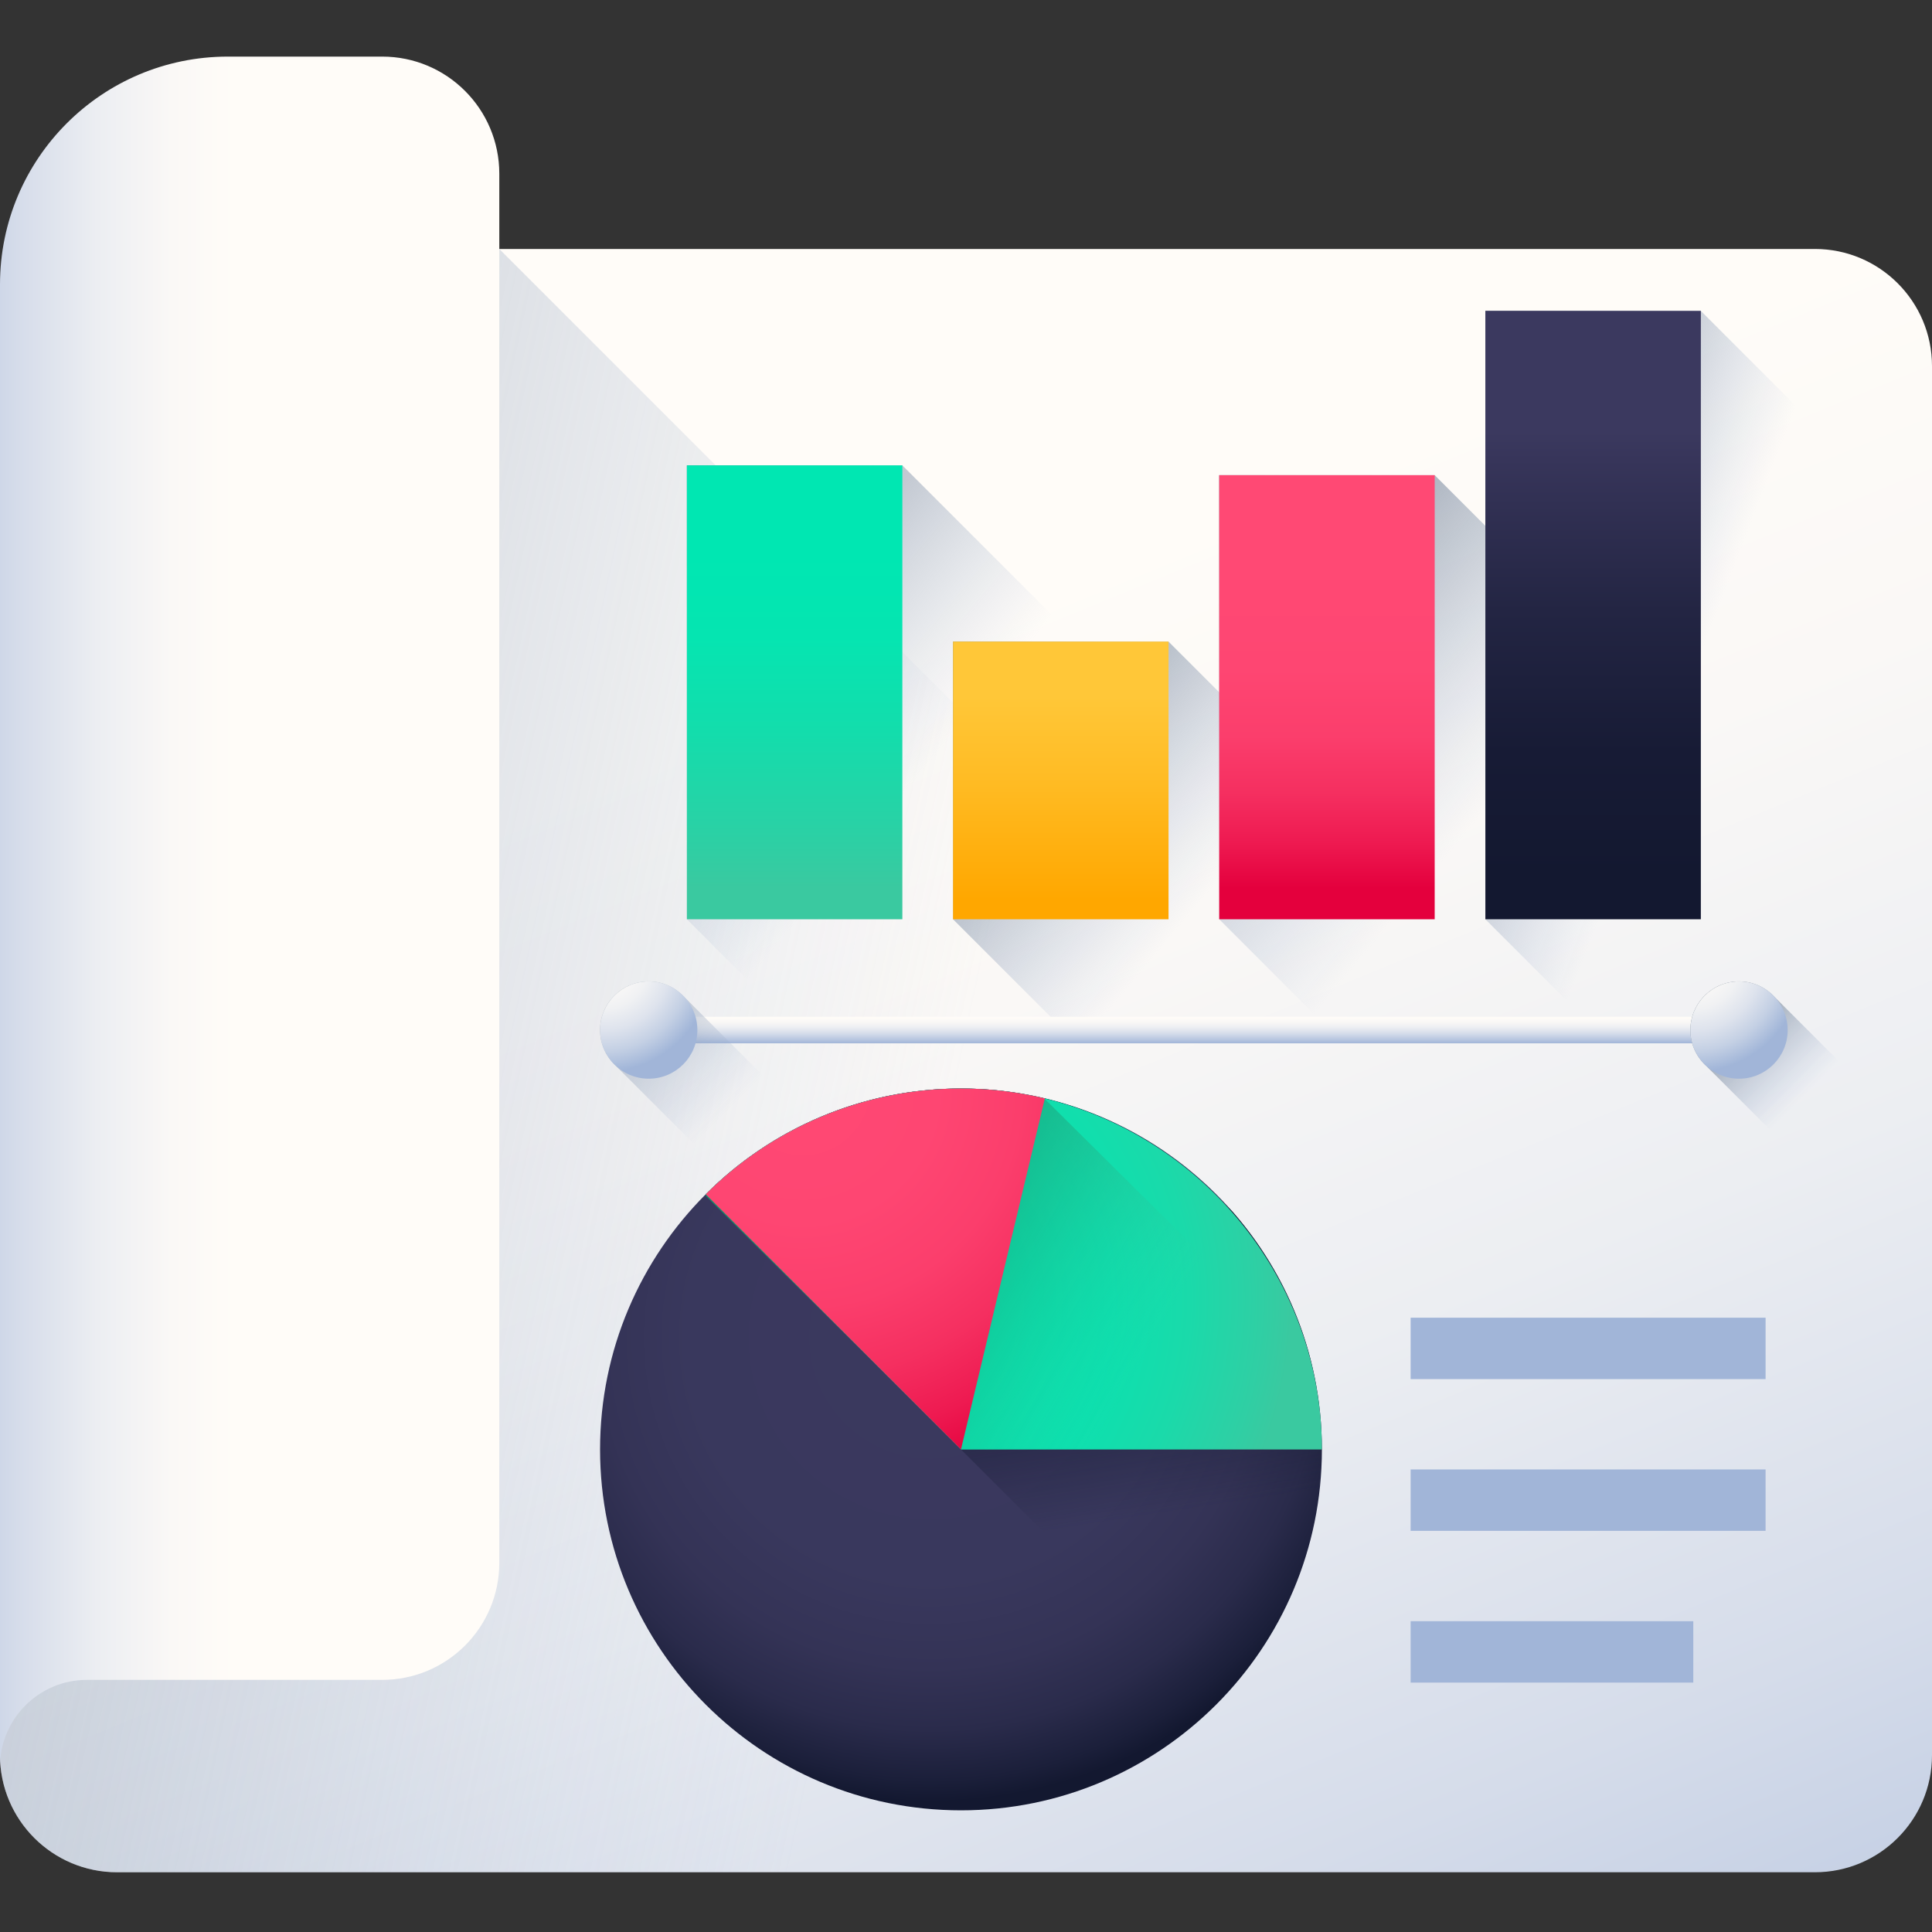
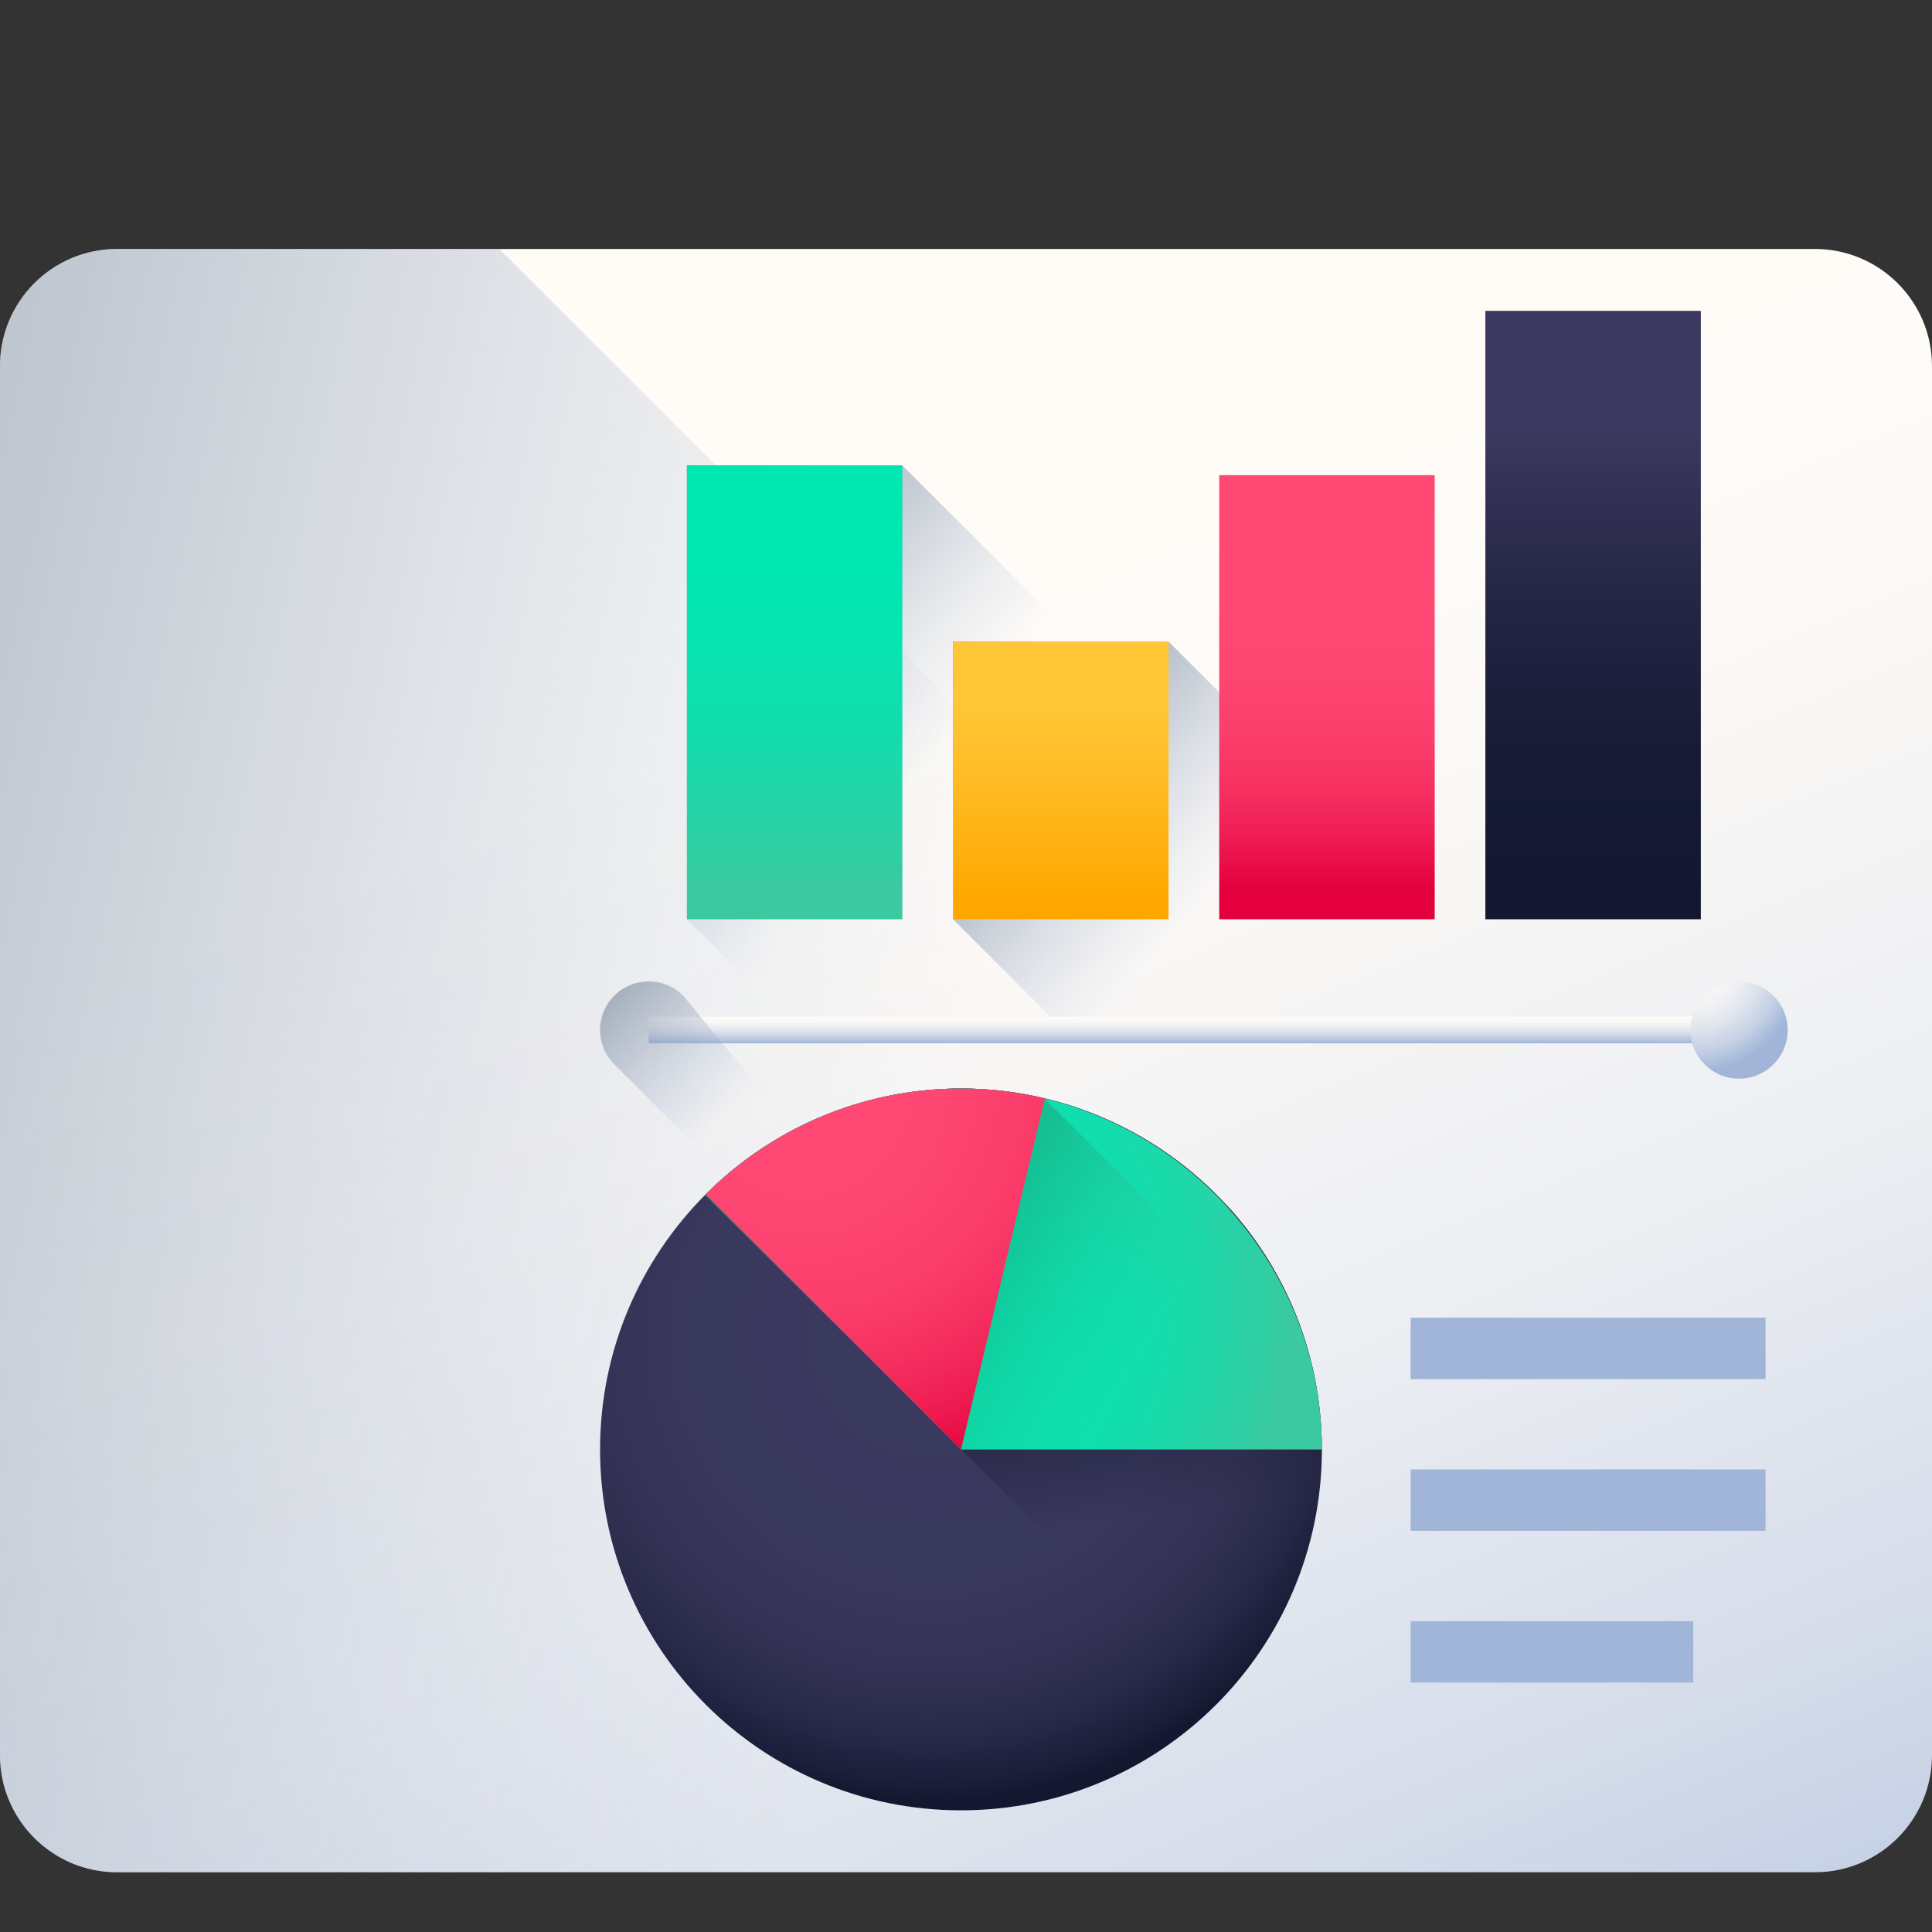
<svg xmlns="http://www.w3.org/2000/svg" xmlns:xlink="http://www.w3.org/1999/xlink" height="512pt" viewBox="0 -15 512 512" width="512pt">
  <rect x="0" y="-15" width="512" height="512" fill="#333333" stroke="none" />
  <linearGradient id="a">
    <stop offset="0" stop-color="#fffcf8" />
    <stop offset=".188" stop-color="#faf8f6" />
    <stop offset=".404" stop-color="#eceef2" />
    <stop offset=".635" stop-color="#d5dcea" />
    <stop offset=".875" stop-color="#b5c4df" />
    <stop offset="1" stop-color="#a1b5d8" />
  </linearGradient>
  <linearGradient id="e" gradientUnits="userSpaceOnUse" x1="213.663" x2="418.7" xlink:href="#a" y1="162.92" y2="662.495" />
  <linearGradient id="b">
    <stop offset="0" stop-color="#a1b5d8" stop-opacity="0" />
    <stop offset=".034" stop-color="#9fb3d5" stop-opacity=".035" />
    <stop offset=".452" stop-color="#8898af" stop-opacity=".451" />
    <stop offset=".788" stop-color="#798898" stop-opacity=".788" />
    <stop offset="1" stop-color="#748290" />
  </linearGradient>
  <linearGradient id="f" gradientUnits="userSpaceOnUse" x1="247.866" x2="-285.882" xlink:href="#b" y1="301.895" y2="187.985" />
  <linearGradient id="g" gradientTransform="rotate(90 256.044 267.402) scale(1.004)" gradientUnits="userSpaceOnUse" x1="214.413" x2="214.413" xlink:href="#a" y1="459.004" y2="549.87" />
  <linearGradient id="h" gradientUnits="userSpaceOnUse" x1="238.945" x2="156.394" xlink:href="#b" y1="196.054" y2="126.968" />
  <linearGradient id="i" gradientUnits="userSpaceOnUse" x1="445.754" x2="373.741" xlink:href="#b" y1="171.567" y2="143.904" />
  <linearGradient id="j" gradientUnits="userSpaceOnUse" x1="389.227" x2="307.409" xlink:href="#b" y1="205.057" y2="136.585" />
  <linearGradient id="k" gradientUnits="userSpaceOnUse" x1="316.826" x2="247.479" xlink:href="#b" y1="225.549" y2="167.513" />
  <linearGradient id="l" gradientUnits="userSpaceOnUse" x1="210.583" x2="210.583" y1="132.139" y2="220.167">
    <stop offset="0" stop-color="#00e7b2" />
    <stop offset=".246" stop-color="#05e5b1" />
    <stop offset=".53" stop-color="#13ddac" />
    <stop offset=".832" stop-color="#2ad1a5" />
    <stop offset="1" stop-color="#3ac9a0" />
  </linearGradient>
  <linearGradient id="m" gradientUnits="userSpaceOnUse" x1="281.12" x2="281.12" y1="169.594" y2="223.447">
    <stop offset="0" stop-color="#ffc738" />
    <stop offset=".429" stop-color="#ffbb23" />
    <stop offset="1" stop-color="#ffa700" />
  </linearGradient>
  <linearGradient id="c">
    <stop offset="0" stop-color="#ff4974" />
    <stop offset=".326" stop-color="#fe4672" />
    <stop offset=".532" stop-color="#fb3e6c" />
    <stop offset=".705" stop-color="#f52f60" />
    <stop offset=".859" stop-color="#ee1a51" />
    <stop offset="1" stop-color="#e4003d" />
  </linearGradient>
  <linearGradient id="n" gradientUnits="userSpaceOnUse" x1="351.656" x2="351.656" xlink:href="#c" y1="134.218" y2="220.349" />
  <linearGradient id="o" gradientUnits="userSpaceOnUse" x1="422.193" x2="422.193" y1="99.3" y2="217.291">
    <stop offset="0" stop-color="#3b395f" />
    <stop offset=".063" stop-color="#37355a" />
    <stop offset=".403" stop-color="#232543" />
    <stop offset=".723" stop-color="#171b35" />
    <stop offset="1" stop-color="#131830" />
  </linearGradient>
  <linearGradient id="p" gradientUnits="userSpaceOnUse" x1="316.388" x2="316.388" xlink:href="#a" y1="254.462" y2="261.487" />
  <linearGradient id="q" gradientUnits="userSpaceOnUse" x1="193.159" x2="145.752" xlink:href="#b" y1="279.215" y2="231.807" />
  <linearGradient id="r" gradientUnits="userSpaceOnUse" x1="478.224" x2="453.447" xlink:href="#b" y1="275.339" y2="250.563" />
  <linearGradient id="d">
    <stop offset="0" stop-color="#fffcf8" />
    <stop offset=".224" stop-color="#fbf9f7" />
    <stop offset=".425" stop-color="#f0f1f3" />
    <stop offset=".618" stop-color="#dee3ed" />
    <stop offset=".806" stop-color="#c4d0e4" />
    <stop offset=".988" stop-color="#a3b7d9" />
    <stop offset="1" stop-color="#a1b5d8" />
  </linearGradient>
  <radialGradient id="s" cx="159.88" cy="240.162" gradientUnits="userSpaceOnUse" r="28.925" xlink:href="#d" />
  <radialGradient id="t" cx="448.818" cy="240.162" gradientUnits="userSpaceOnUse" r="28.925" xlink:href="#d" />
  <radialGradient id="u" cx="246.647" cy="339.38" gradientUnits="userSpaceOnUse" r="123.07">
    <stop offset="0" stop-color="#3b395f" />
    <stop offset=".523" stop-color="#39385d" />
    <stop offset=".712" stop-color="#343356" />
    <stop offset=".846" stop-color="#2a2b4b" />
    <stop offset=".954" stop-color="#1b1f3a" />
    <stop offset="1" stop-color="#131830" />
  </radialGradient>
  <linearGradient id="v" gradientUnits="userSpaceOnUse" x1="277.853" x2="267.862" y1="391.04" y2="326.333">
    <stop offset="0" stop-color="#131830" stop-opacity="0" />
    <stop offset="1" stop-color="#131830" />
  </linearGradient>
  <radialGradient id="w" cx="229.02" cy="329.252" gradientUnits="userSpaceOnUse" r="113.257">
    <stop offset="0" stop-color="#00e7b2" />
    <stop offset=".352" stop-color="#03e6b1" />
    <stop offset=".575" stop-color="#0be1af" />
    <stop offset=".762" stop-color="#1adaaa" />
    <stop offset=".928" stop-color="#2fcfa4" />
    <stop offset="1" stop-color="#3ac9a0" />
  </radialGradient>
  <linearGradient id="x" gradientTransform="rotate(-.229 -2360.64 -2044.082) scale(1.004)" gradientUnits="userSpaceOnUse" x1="292.487" x2="208.601" y1="354.032" y2="305.691">
    <stop offset="0" stop-color="#3ac9a0" stop-opacity="0" />
    <stop offset=".035" stop-color="#38c69d" stop-opacity=".035" />
    <stop offset=".417" stop-color="#23aa82" stop-opacity=".416" />
    <stop offset=".751" stop-color="#169971" stop-opacity=".753" />
    <stop offset="1" stop-color="#11936b" />
  </linearGradient>
  <radialGradient id="y" cx="212.799" cy="273.483" gradientUnits="userSpaceOnUse" r="108.584" xlink:href="#c" />
  <path d="M0 450.137V82.016C0 64.875 13.895 50.98 31.031 50.98H480.97c17.135 0 31.03 13.895 31.03 31.036v368.12c0 17.137-13.895 31.032-31.031 31.032H31.03C13.895 481.168 0 467.273 0 450.137zm0 0" fill="url(#e)" />
  <path d="M0 82.016v368.12c0 17.137 13.895 31.032 31.031 31.032H480.97c17.136 0 31.031-13.895 31.031-31.031V430.66L132.32 50.98H31.031C13.895 50.98 0 64.875 0 82.016zm0 0" fill="url(#f)" />
-   <path d="M132.32 399.152V31.032C132.32 13.894 118.43 0 101.29 0H60.386C27.035 0 0 27.035 0 60.387v392.836c0-12.723 10.316-23.04 23.04-23.04h78.25c17.14 0 31.03-13.89 31.03-31.03zm0 0" fill="url(#g)" />
  <path d="M373.832 334.207h94.066v16.273h-94.066zm0 40.211h94.066v16.273h-94.066zm0 40.215h74.906v16.273h-74.906zm0 0" fill="#a1b5d8" />
  <path d="M239.133 108.332H182.03v120.285l47.133 47.13h57.102V155.464zm0 0" fill="url(#h)" />
-   <path d="M450.742 67.39h-57.101v161.227l47.132 47.13h57.098V114.52zm0 0" fill="url(#i)" />
-   <path d="M380.207 110.926h-57.102v117.691l47.13 47.13h57.1V158.054zm0 0" fill="url(#j)" />
  <path d="M309.668 155.031H252.57v73.586l47.13 47.13h57.1V202.16zm0 0" fill="url(#k)" />
  <path d="M182.031 108.332h57.102v120.285H182.03zm0 0" fill="url(#l)" />
  <path d="M252.57 155.031h57.102v73.586H252.57zm0 0" fill="url(#m)" />
  <path d="M323.105 110.926h57.102v117.691h-57.102zm0 0" fill="url(#n)" />
  <path d="M393.64 67.39h57.102v161.227h-57.101zm0 0" fill="url(#o)" />
  <path d="M171.918 254.46h288.937v7.028H171.918zm0 0" fill="url(#p)" />
-   <path d="M181.36 249.215c-2.356-2.54-5.708-4.133-9.442-4.133-7.121 0-12.895 5.77-12.895 12.89 0 3.735 1.598 7.087 4.137 9.442l34.02 34.02a12.826 12.826 0 009.437 4.132c7.121 0 12.895-5.77 12.895-12.89a12.83 12.83 0 00-4.133-9.442zm0 0" fill="url(#q)" />
-   <path d="M506.215 285.441a46.675 46.675 0 01-13.906 19.715 12.972 12.972 0 01-6.192-3.719l-34.02-34.023c-2.538-2.355-4.132-5.703-4.132-9.441 0-4.203 2.008-7.926 5.12-10.285a12.816 12.816 0 017.767-2.606c2.918 0 5.601.969 7.753 2.606.614.453 1.172.968 1.692 1.527l34.023 34.023a12.276 12.276 0 011.895 2.203zm0 0" fill="url(#r)" />
-   <path d="M184.813 257.977c0 7.117-5.774 12.89-12.895 12.89-7.121 0-12.895-5.773-12.895-12.89 0-7.122 5.774-12.895 12.895-12.895 7.121 0 12.894 5.773 12.894 12.895zm0 0" fill="url(#s)" />
+   <path d="M181.36 249.215c-2.356-2.54-5.708-4.133-9.442-4.133-7.121 0-12.895 5.77-12.895 12.89 0 3.735 1.598 7.087 4.137 9.442l34.02 34.02c7.121 0 12.895-5.77 12.895-12.89a12.83 12.83 0 00-4.133-9.442zm0 0" fill="url(#q)" />
  <path d="M473.75 257.977c0 7.117-5.773 12.89-12.895 12.89-7.117 0-12.89-5.773-12.89-12.89 0-7.122 5.773-12.895 12.89-12.895 7.122 0 12.895 5.773 12.895 12.895zm0 0" fill="url(#t)" />
  <path d="M350.313 369.117c0 52.82-42.82 95.64-95.645 95.64-52.82 0-95.645-42.82-95.645-95.64 0-52.824 42.825-95.644 95.645-95.644 52.824 0 95.644 42.82 95.644 95.644zm0 0" fill="url(#u)" />
  <path d="M187.035 301.488l135.262 135.258c17.308-17.309 28.015-41.219 28.015-67.629 0-24.172-8.968-46.242-23.757-63.082-.086-.086-.172-.172-.258-.254a92.315 92.315 0 00-2.766-2.765c-17.453-18.164-41.93-29.543-68.863-29.543h-.117a95.694 95.694 0 00-62.328 23.2c-.493.425-.98.854-1.465 1.292l-.317.281c-.457.414-.91.836-1.359 1.262-.121.113-.246.226-.367.344a73.494 73.494 0 00-1.676 1.636h-.004zm0 0" fill="url(#v)" />
  <path d="M254.668 369.117l-67.633-67.629a95.688 95.688 0 0167.633-28.015c52.469 0 95.644 43.175 95.644 95.644zm0 0" fill="url(#w)" />
  <path d="M350.512 368.777a94.745 94.745 0 00-2.754-22.261l-71.008-70.418a94.78 94.78 0 00-9.648-1.77l-.793-.105c-.5-.059-1-.114-1.5-.168-.407-.04-.817-.082-1.223-.117a90.984 90.984 0 00-2.754-.215 100.24 100.24 0 00-1.102-.067c-.582-.027-1.164-.047-1.746-.066a63.19 63.19 0 00-.875-.031 95.71 95.71 0 00-61.336 20.41 95.771 95.771 0 00-8.82 7.86l67.914 67.343zm0 0" fill="url(#x)" />
  <path d="M254.668 369.117l-67.633-67.629a95.688 95.688 0 0167.633-28.015c7.488 0 14.95.879 22.23 2.617zm0 0" fill="url(#y)" />
</svg>